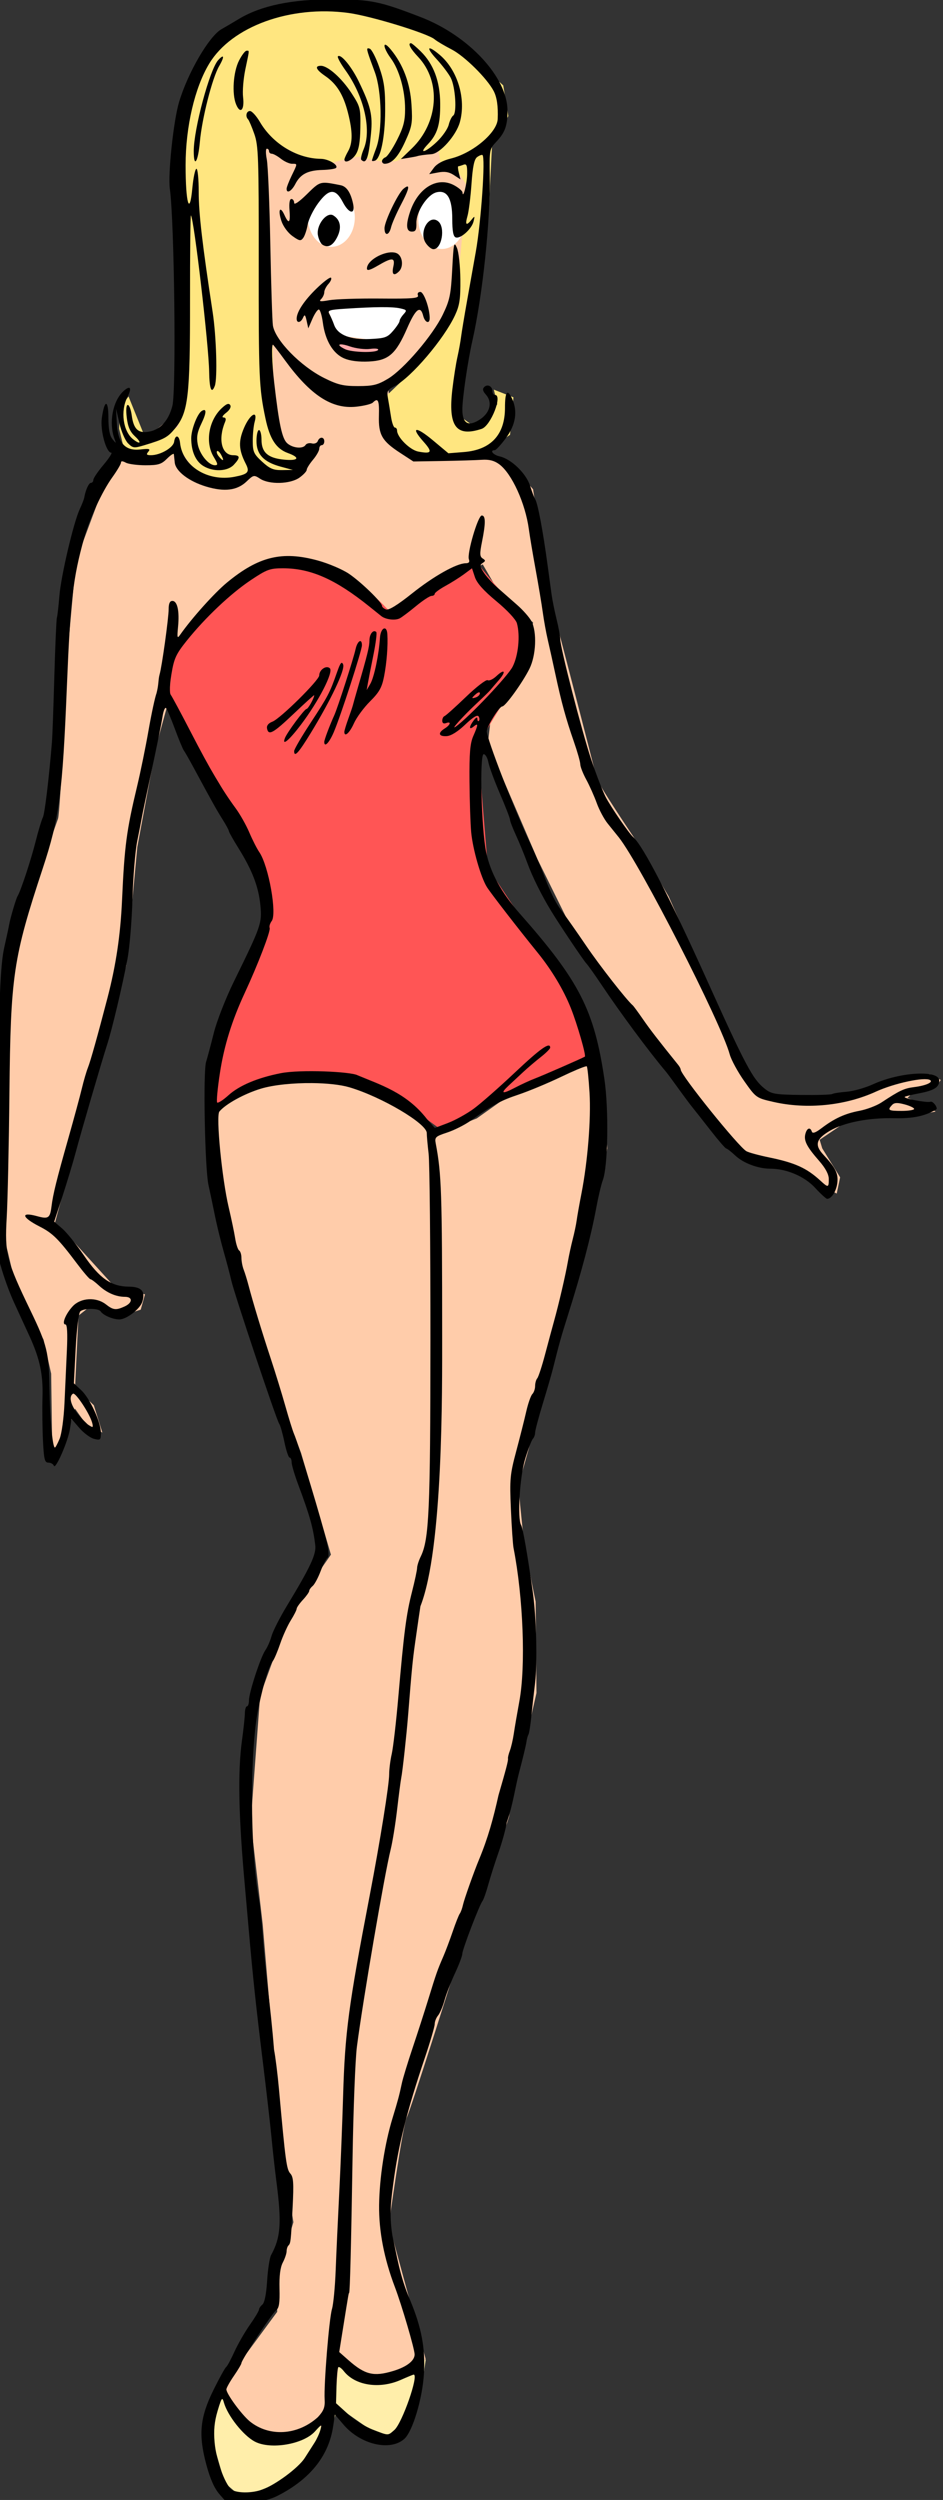
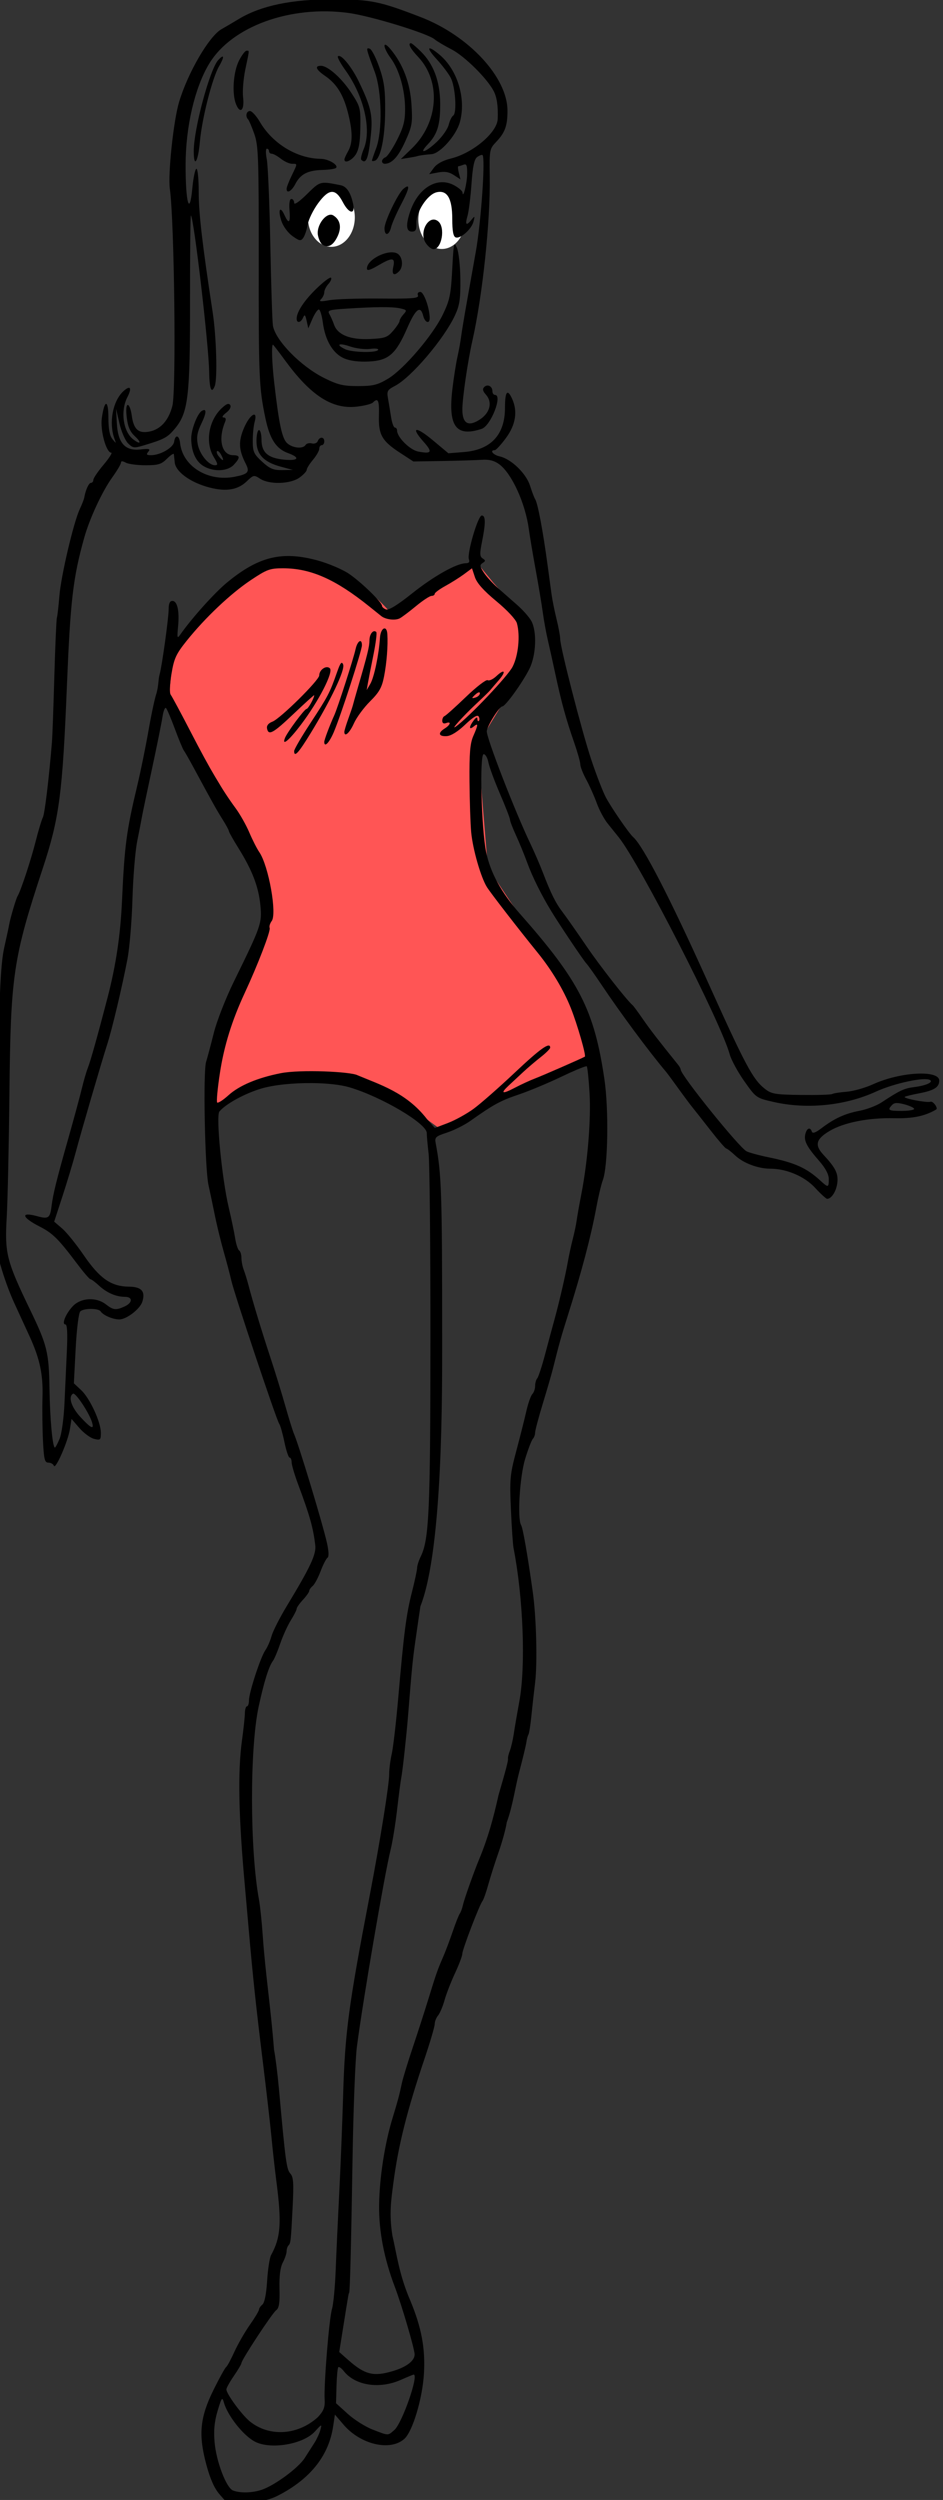
<svg xmlns="http://www.w3.org/2000/svg" width="99.556mm" height="263.7mm" version="1.1" viewBox="0 0 99.556 263.7">
  <rect x="0" y="0" width="99.556" height="263.7" fill="#333333" stroke="none" />
  <g transform="translate(343.33 43.335)">
-     <path d="m-319.51 208.59 3.237 4.315 3.147 0.719 3.237-1.169 1.888-1.798 0.36-5.754 2.787 2.337h2.607l3.866-1.708-0.629 4.315-1.708 3.506-2.697 0.18-4.226-2.967-1.169 3.506s-2.787 3.326-3.506 3.776c-0.719 0.45-5.484 2.248-5.484 2.248l-1.798-1.528-1.618-5.574z" fill="#fea" />
-     <path transform="matrix(.265 0 0 .265 -343.33 -43.335)" d="m149.17 41.506-45.533 8.836 4.416 82.91-63.881 52.668-13.932 37.377-3.738 41.117s-2.379 58.784-3.398 61.502c-1.019 2.718-17.328 48.932-17.328 48.932l-2.039 30.922-1.359 55.387s-2.039 30.582-0.68 32.621c1.359 2.039 5.096 23.106 6.455 24.125 1.359 1.019 9.176 15.291 9.176 15.291l3.059 13.592 0.34 25.145 0.68 5.777 2.717 1.02 5.777-18.01 4.078 5.777 6.795 3.736-3.398-10.873-7.475-7.135 1.359-28.543 6.455-5.098 10.875 5.098 7.475-2.379 1.699-6.117-11.553-2.379-20.389-22.426-4.078-3.059 4.758-17.67 23.785-85.289 4.418-47.23 7.477-40.098 5.436-19.707 3.398-21.408 15.291-13.592 21.746-17.67 17.33-1.359 19.709 11.215 11.893 10.193 17.67-11.893 17.67-8.156 7.475 12.914 12.572 10.193-2.719 14.951-14.271 24.465-1.02 8.834 19.709 45.873 12.912 26.164 26.164 36.359 22.088 29.902 15.631 20.727 13.592 8.156 13.592 1.359 11.893 8.834 3.398 1.699 1.359-6.457-7.137-11.553-1.02-3.398 12.572-8.494s21.069-1.359 23.787-1.359c2.718 0 9.854-1.359 9.854-1.359l-4.418-2.719-6.795-2.717 3.738-3.738 7.814-1.02 1.699-2.379-4.418-2.379-10.873 2.039-19.369 8.156h-23.445l-12.232-3.059-10.533-15.291-27.525-62.523-13.592-23.105s-14.951-22.086-15.291-24.465c-0.34-2.379-19.027-73.736-19.027-73.736l-6.117-40.777-9.514-10.873-9.174-2.719-25.486 1.02-10.873-7.135-2.719-20.729s12.233-9.854 14.951-12.232c2.718-2.379 12.912-19.369 12.912-19.369l2.039-13.252 0.68-22.766 4.418-11.213 1.699-12.912zm89.705 380.57-33.639 12.232-15.291 10.873-15.631 6.117-14.271-14.612s-38.057-9.175-40.096-9.175c-2.039 0-18.35 5.438-18.35 5.438l-16.65 9.514 6.117 43.494 15.971 58.105 12.912 34.32 11.893 40.436-16.311 23.445-11.893 32.621-3.738 50.291 4.758 40.775 3.398 40.096s5.775 52.328 5.436 54.027c-0.34 1.699 3.398 24.465 3.398 24.465l-6.457 21.408v14.271l-14.271 19.369-7.475 10.533 8.154 13.592 7.816 5.438 12.232 1.357 15.631-6.795 2.719-24.805 13.592 9.514s11.553-3.398 14.271-3.398c2.718 0 6.455-6.115 6.455-6.115l-14.611-53.689s5.438-39.077 7.137-42.475c1.699-3.398 19.027-58.445 19.027-58.445s21.748-60.143 21.748-61.502 10.873-48.932 10.873-48.932l-0.34-36.357s-5.096-24.465-5.096-27.184c0-2.718-2.379-20.049-1.359-21.408 1.019-1.359 9.514-33.98 9.514-33.98s16.99-55.387 16.99-56.746 8.494-41.115 8.494-41.115z" fill="#fca" />
    <path d="m-320.59 73.735 5.215-2.877 8.451-0.629 6.293 2.787 3.956 2.877 5.215-2.697 5.664-2.427s5.934-2.158 5.664-2.517-2.517-7.192-2.607-7.552c-0.09-0.36-6.024-7.912-6.024-7.912l-3.057-4.585-0.899-10.878 0.719-3.596 4.046-6.653 0.719-4.405-4.046-4.585-1.618-1.978-7.642 4.765-1.528 0.45s-1.798-2.158-3.326-2.787c-1.528-0.629-5.934-2.697-5.934-2.697l-4.405 0.719-6.024 5.304s-3.506 2.877-3.416 3.776c0.09 0.899-0.36 4.855-0.36 4.855l5.394 8.901 4.315 7.732 1.169 6.653-4.495 9.8-1.438 5.304z" fill="#f55" />
-     <path d="m-308.81-11.045 6.743-0.36 2.787 0.629-2.607 3.596-5.844-0.809z" fill="#fff" />
-     <path d="m-307.73-8.168 2.337 1.169 3.776-0.09s-0.629 1.618-1.259 1.528c-0.629-0.09-3.416-0.27-3.416-0.27l-1.079-0.719z" fill="#faa" />
    <path transform="matrix(.265 0 0 .265 -343.33 -43.335)" d="m132.01 74.807a9.344 11.723 0 0 0-9.346 11.723 9.344 11.723 0 0 0 9.346 11.723 9.344 11.723 0 0 0 9.344-11.723 9.344 11.723 0 0 0-9.344-11.723zm44.004 0.85a9.344 11.723 0 0 0-9.346 11.723 9.344 11.723 0 0 0 9.346 11.723 9.344 11.723 0 0 0 9.344-11.723 9.344 11.723 0 0 0-9.344-11.723z" fill="#fff" style="paint-order:markers fill stroke" />
-     <path d="m-330.66-0.347-0.09 2.248 0.539 2.248 2.517 1.169 2.158-0.45 1.259-0.719 1.888 2.697 2.877 0.719 2.158-0.27 1.618-1.169 2.068 0.989 1.708-0.09s2.427-2.697 1.888-2.697-1.978-0.27-2.337-0.36c-0.36-0.09-1.978-1.438-1.978-1.888 0-0.45-0.18-10.429-0.18-10.429l-0.899-20.588 5.934 3.147s3.686-1.169 4.315-0.989c0.629 0.18 2.068 0.45 2.068 0.45h1.618s2.427-0.899 2.787-0.899 1.708-0.18 1.708-0.18l0.36 2.068 1.798 0.27 1.259 1.978-0.899 4.405-0.18 2.068-0.629 6.114-5.215 7.013-1.978 1.888s-0.09 2.337 0.27 3.057c0.36 0.719 1.978 2.787 1.978 2.787l3.416 0.719 4.315-0.36 3.057-2.068 0.36-3.956-2.068-0.809 0.36 1.528-1.349 2.248-0.989 0.18-1.259-0.899-0.36-1.528 3.057-20.408 0.36-7.103 1.708-2.877-0.539-3.237-6.653-5.934-9.26-2.517-9.08 0.809-5.215 3.326-3.416 6.473s-0.36 9.71-0.36 10.069 0.45 17.981 0.45 18.43c0 0.45-0.809 5.394-0.809 5.394l-2.877 1.169h-0.45l-0.36-0.629-1.528-3.776z" fill="#ffe680" />
    <path transform="scale(.265)" d="m-1162.9-163.78c-16.404-0.064-28.663 2.481-37.488 7.779-2.902 1.742-6.005 3.565-6.894 4.053-4.945 2.712-13.512 17.406-16.994 29.148-2.213 7.462-4.456 28.7-3.641 34.465 1.794 12.684 2.585 80.143 1.012 86.338-1.476 5.813-4.728 9.429-9.24 10.275-4.349 0.816-6.216-0.922-6.961-6.475-0.305-2.276-1.01-4.139-1.564-4.139-0.622 0-0.779 1.919-0.414 5.006 0.435 3.673 1.309 5.668 3.285 7.5 2.733 2.533 2.219 3.443-0.686 1.213-4.078-3.131-5.213-11.306-2.34-16.861 1.902-3.678 1.163-4.833-1.531-2.394-4.316 3.906-5.97 12.617-3.613 19.037 0.724 1.971 0.711 1.972-0.848 0.059-1.081-1.327-1.582-3.999-1.582-8.449 0-7.471-1.591-7.361-2.625 0.182-0.671 4.894 1.752 13.709 3.768 13.709 0.537 0-0.849 2.167-3.082 4.814-2.233 2.648-4.061 5.348-4.061 6 0 0.652-0.419 1.185-0.932 1.185-0.869 0-2.139 2.761-2.68 5.828-0.128 0.73-0.918 2.77-1.754 4.531-2.469 5.204-7.495 26.54-8.158 34.641-0.338 4.125-0.787 8.044-0.998 8.707-0.21 0.663-0.669 11.22-1.02 23.461-0.351 12.241-0.768 23.849-0.928 25.795-1.212 14.801-2.902 28.815-3.643 30.221-0.487 0.925-1.776 5.2-2.863 9.5-1.913 7.567-5.944 19.773-7.205 21.816-0.641 1.039-2.948 8.879-3.383 11.5-0.137 0.825-0.962 4.65-1.834 8.5-1.676 7.4-2.138 18.696-3.217 78.5-0.342 18.975-0.639 35.4-0.662 36.5-0.097 4.997 3.712 18.152 7.859 27.145 2.5 5.421 5.223 11.341 6.051 13.156 4.028 8.827 5.365 15.069 5.115 23.879-0.138 4.852-0.053 12.758 0.185 17.57 0.371 7.465 0.688 8.75 2.166 8.75 0.953 0 1.935 0.562 2.182 1.25 0.621 1.727 5.596-9.641 6.389-14.6l0.646-4.045 3.137 3.627c1.725 1.995 4.352 3.933 5.84 4.307 2.501 0.628 2.705 0.446 2.705-2.402 0-4.279-4.38-13.754-7.861-17.006l-2.898-2.709 0.717-13.746c0.408-7.817 1.199-14.23 1.834-14.865 1.32-1.32 7.251-1.335 8.111-0.021 1.023 1.562 4.852 3.211 7.455 3.211 2.849 0 8.236-4.143 9.156-7.043 1.312-4.135-0.302-5.953-5.33-6-7.082-0.066-11.643-3.235-18-12.51-2.996-4.371-6.873-9.165-8.617-10.654l-3.17-2.709 3.32-10.166c1.826-5.591 4.173-13.371 5.217-17.291 2.228-8.373 10.277-35.934 12.594-43.127 1.946-6.041 5.98-23.034 8.072-34 0.839-4.4 1.735-15.162 1.99-23.918 0.255-8.756 1.109-19.106 1.899-23 0.789-3.894 1.628-8.207 1.863-9.582 0.236-1.375 2.028-9.925 3.981-19s3.848-18.455 4.213-20.846c0.365-2.39 1.007-3.965 1.426-3.5s2.011 4.221 3.539 8.346c1.528 4.125 3.115 7.95 3.527 8.5s2.149 3.587 3.857 6.75c7.641 14.143 9.236 16.996 11.596 20.734 1.381 2.187 2.51 4.275 2.51 4.639 0 0.364 1.715 3.41 3.811 6.769 5.478 8.783 8.01 15.363 8.73 22.688 0.709 7.211 0.389 8.134-10.541 30.42-3.276 6.679-6.829 15.769-8.014 20.5-1.171 4.675-2.552 9.85-3.066 11.5-1.232 3.95-0.48 42.589 0.953 49 0.615 2.75 1.75 8.15 2.522 12 0.772 3.85 2.363 10.375 3.537 14.5 1.174 4.125 2.538 9.3 3.031 11.5 1.182 5.275 18.058 55.712 19.072 57 0.433 0.55 1.367 3.812 2.076 7.25 0.709 3.438 1.65 6.25 2.09 6.25 0.44 0 0.799 0.834 0.799 1.853 0 1.019 1.159 4.957 2.574 8.75 4.655 12.478 5.997 17.235 6.842 24.248 0.438 3.632-1.909 8.649-11.297 24.148-2.832 4.675-5.581 10.075-6.109 12-0.528 1.925-1.631 4.456-2.453 5.625-1.911 2.718-6.557 16.891-6.557 20.004 0 1.305-0.355 2.371-0.791 2.371-0.436 0-0.813 1.238-0.836 2.75-0.024 1.512-0.54 6.35-1.147 10.75-1.74 12.633-1.379 30.326 1.193 58.5 0.276 3.025 0.952 10.675 1.504 17 1.639 18.798 2.871 30.334 5.604 52.5 1.424 11.55 2.973 25.05 3.439 30 0.467 4.95 1.344 12.825 1.949 17.5 2.164 16.718 1.758 22.402-2.1 29.432-0.583 1.062-1.293 5.672-1.578 10.244-0.326 5.229-1.024 8.732-1.879 9.441-0.748 0.62-1.359 1.527-1.359 2.016 0 0.488-1.64 3.222-3.645 6.074-2.005 2.852-4.778 7.686-6.164 10.74-1.386 3.055-2.871 5.788-3.299 6.076-0.428 0.288-2.667 4.338-4.977 9-5.463 11.03-6.123 17.864-2.887 29.857 1.556 5.767 3.215 9.465 5.32 11.863v2e-3l3.059 3.484 8.059-0.424c6.523-0.342 9.088-0.984 13.465-3.365 11.991-6.524 18.909-15.528 20.602-26.814l0.705-4.707 3.445 4.023c6.795 7.939 18.65 10.686 24.248 5.619 3.285-2.973 7.199-16.039 7.779-25.973 0.587-10.035-0.969-18.332-5.453-29.09-4.332-9.969-5.367-18.239-7.109-25.814-1.388-8.714-0.474-14.357 0.393-21.025 1.956-14.916 5.431-28.747 12.426-49.447 2.217-6.562 4.031-12.745 4.031-13.742 0-0.997 0.598-2.522 1.328-3.391 0.73-0.868 1.892-3.605 2.582-6.08 0.69-2.475 2.567-7.313 4.172-10.752 1.605-3.439 2.918-6.929 2.918-7.756 0-1.659 6.79-19.399 8.035-20.992 0.43-0.55 1.464-3.475 2.299-6.5 0.835-3.025 2.7-8.875 4.144-13 1.445-4.125 2.892-9.425 3.215-11.777 2.409-6.601 3.319-13.776 4.922-19.863 1.438-5.423 2.744-10.845 2.904-12.051 0.16-1.206 0.527-2.575 0.814-3.039 0.287-0.465 0.813-3.752 1.168-7.307 0.355-3.554 1.024-9.528 1.486-13.275 0.972-7.881 0.513-26.044-0.914-36.188-2.081-14.791-3.945-25.483-4.639-26.605-1.58-2.556-0.56-19.343 1.603-26.395 1.181-3.85 2.556-7.427 3.055-7.949 0.498-0.523 0.906-1.634 0.906-2.471s1.377-6.035 3.061-11.551c1.684-5.516 3.484-11.717 4-13.779 2.538-10.137 3.315-12.907 5.955-21.25 5.508-17.408 9.224-31.469 11.365-43.01 0.818-4.405 1.983-9.315 2.59-10.91 2.06-5.418 2.424-28.075 0.645-40.152-4.063-27.578-9.958-39.095-33.814-66.072-7.27-8.221-11.596-16.139-13.307-24.355-1.92-9.222-2.672-39-0.984-39 0.697 0 1.544 1.462 1.881 3.25 0.337 1.788 2.412 7.421 4.611 12.518 2.199 5.096 3.998 9.735 3.998 10.311 0 0.575 1.077 3.381 2.393 6.234 1.316 2.853 3.33 7.765 4.477 10.914 2.003 5.502 5.694 12.937 9.568 19.273 3.514 5.748 12.851 19.647 13.986 20.82 0.629 0.65 3.255 4.33 5.834 8.18 7.802 11.645 19.001 26.751 25.889 34.918 0.502 0.596 2.697 3.557 4.875 6.582s4.751 6.474 5.719 7.664c0.968 1.19 4.235 5.337 7.26 9.215s5.79 7.066 6.145 7.086c0.354 0.02 2 1.302 3.656 2.85 3.215 3.003 9.06 5.186 13.885 5.186 6.478 0 13.679 3.07 17.855 7.609 2.222 2.415 4.391 4.391 4.82 4.391 1.705 0 3.62-2.995 4.031-6.309 0.461-3.716-0.68-6.035-5.512-11.205-3.619-3.873-3.008-6.271 2.422-9.494 5.696-3.382 15.473-5.319 25.67-5.084 7.51 0.173 12.276-0.808 16.801-3.461 0.897-0.526-1.251-3.478-2.252-3.094-1.335 0.512-10.909-1.298-10.266-1.941 0.218-0.218 2.792-0.851 5.721-1.406 5.996-1.137 8.023-2.418 8.023-5.066 0-4.345-15.584-3.475-26.404 1.475-3.099 1.418-7.828 2.749-10.51 2.959-2.682 0.209-5.26 0.616-5.731 0.904-0.47 0.289-6.042 0.458-12.381 0.375-10.42-0.137-11.809-0.374-14.479-2.475-4.779-3.76-7.735-9.311-22.998-43.178-14.854-32.958-25.484-53.542-29.438-57-1.669-1.46-8.973-12.098-10.955-15.957-1.259-2.452-3.861-9.202-5.783-15-3.789-11.431-12.322-44.571-12.322-47.855 0-1.114-0.647-4.649-1.438-7.856-0.791-3.207-1.687-7.632-1.99-9.832-0.304-2.2-1.008-7.375-1.566-11.5-1.893-13.993-3.947-24.907-4.99-26.5-0.36-0.55-1.271-2.949-2.023-5.332-1.55-4.911-7.532-10.688-12.109-11.693-2.628-0.577-4.138-2.475-1.969-2.475 0.503 0 2.528-2.197 4.5-4.883 3.87-5.272 4.698-10.583 2.426-15.57-1.889-4.145-2.84-2.944-2.84 3.586 0 10.723-5.59 16.744-16.346 17.607l-6.195 0.498-6.156-5.144c-6.888-5.755-9.084-5.458-3.773 0.51 3.724 4.186 3.317 4.967-2.064 3.957-3.335-0.626-8.465-5.719-8.465-8.404 0-0.636-0.391-1.156-0.871-1.156s-1.167-1.913-1.527-4.25c-0.36-2.337-0.911-5.678-1.225-7.424-0.508-2.827-0.21-3.36 2.742-4.887 6.538-3.381 19.602-18.724 23.982-28.168 1.824-3.933 2.196-6.442 2.121-14.281-0.05-5.264-0.659-10.845-1.365-12.5-1.164-2.729-1.328-1.987-1.879 8.51-0.532 10.138-0.975 12.27-3.734 18-3.981 8.267-15.572 21.814-21.885 25.58-4.12 2.458-5.929 2.901-11.881 2.91-5.911 0.009-8.045-0.499-13.5-3.209-9.348-4.644-19.489-15.006-20.434-20.877-0.257-1.597-0.723-16.179-1.035-32.404-0.312-16.225-0.944-31.413-1.404-33.75-0.469-2.372-0.456-4.25 0.027-4.25 0.476 0 0.865 0.45 0.865 1s0.491 1 1.092 1c0.601 0 2.236 0.9 3.635 2 1.399 1.1 3.382 2 4.408 2 2.283 0 2.291-0.256-0.135 4.764-1.1 2.277-2 4.613-2 5.189 0 2.079 1.98 0.984 3.484-1.924 2.016-3.898 4.96-5.421 10.768-5.574 2.614-0.069 5.057-0.43 5.428-0.801 1.121-1.121-2.983-3.587-6.025-3.621-9.49-0.106-19.191-5.974-24.305-14.699-1.397-2.384-3.173-4.334-3.945-4.334-1.444 0-1.922 2.149-0.74 3.33 0.365 0.365 1.474 2.969 2.467 5.787 1.64 4.658 1.801 9.267 1.762 50.754-0.044 46.349 0.127 50.334 2.684 62.488 1.72 8.181 4.259 12.092 8.953 13.789 5.045 1.824 4.25 3.181-1.539 2.625-6.435-0.618-8.99-2.871-8.99-7.928 0-2.115-0.45-3.846-1-3.846s-1 1.947-1 4.326c0 5.381 2.873 8.412 9.721 10.254l4.779 1.285-4.264 0.068c-3.51 0.056-4.924-0.537-7.99-3.348-3.312-3.035-3.729-3.951-3.736-8.25-0.01-2.66 0.337-6.073 0.76-7.586 1.382-4.942-1.851-3.152-4.209 2.33-2.323 5.401-2.168 8.783 0.654 14.303 1.703 3.33 0.989 4.163-4.471 5.215-10.64 2.049-20.696-4.189-21.684-13.451-0.34-3.186-1.938-3.511-2.369-0.482-0.335 2.35-5.492 5.336-9.215 5.336-1.775 0-1.991-0.276-1.076-1.379 0.952-1.147 0.423-1.299-3.127-0.904-6.11 0.679-8.992-2.526-9.41-10.459l-0.305-5.758 1.353 5.856c0.744 3.22 2.284 6.785 3.424 7.924 1.909 1.909 2.407 1.972 6.367 0.781 8.071-2.426 9.362-3.123 12.303-6.65 5.313-6.372 6.052-12.642 6.021-51.076-0.015-18.791 0.144-33.994 0.353-33.785 1.218 1.216 7.112 51.668 7.266 62.201 0.102 6.936 0.944 9.062 2.246 5.668 1.113-2.901 0.626-19.711-0.852-29.373-4.111-26.876-5.566-39.398-5.555-47.795 0.01-5.088-0.397-9.25-0.9-9.25s-1.242 3.482-1.641 7.738c-1.078 11.5-2.693 5.929-2.682-9.238 0.013-15.247 3.64-30.809 9.402-40.35 8.961-14.836 32.324-23.326 55.531-20.178 8.938 1.213 31.563 8.145 34.303 10.51 0.825 0.712 3.874 2.522 6.775 4.023 5.139 2.659 14.048 11.461 16.703 16.5 1.311 2.489 1.83 6.051 1.627 11.168-0.215 5.428-9.928 13.608-18.703 15.752-3.14 0.767-5.565 2.097-6.746 3.699l-1.844 2.502 3.598-0.676c2.61-0.49 4.321-0.2 6.231 1.051l2.633 1.725-0.656-2.613c-0.361-1.437-0.457-2.613-0.217-2.613 0.24 0 1.148-0.272 2.018-0.605 1.299-0.498 1.57 0.172 1.512 3.75-0.062 3.825-1.675 10.128-1.859 7.264-0.039-0.601-1.54-1.884-3.336-2.852-6.67-3.592-14.339 1.008-17.533 10.516-1.781 5.301-1.549 7.928 0.701 7.928 1.515 0 1.88-0.691 1.803-3.404-0.126-4.431 4.366-11.323 7.967-12.227 4.291-1.077 6.328 2.347 6.328 10.635 0 4.763 0.402 6.936 1.348 7.299 1.855 0.712 6.343-3.262 7.119-6.303 0.582-2.281 0.513-2.347-0.775-0.75-2.115 2.621-2.659 2.126-1.625-1.478 0.509-1.776 1.226-7.514 1.592-12.75 0.485-6.936 1.093-9.836 2.242-10.682 0.868-0.639 1.825-1.01 2.125-0.824 1.253 0.775-0.513 26.476-2.645 38.484-0.83 4.675-2.393 13.45-3.475 19.5-1.081 6.05-2.166 12.575-2.41 14.5s-0.899 5.525-1.457 8c-0.558 2.475-1.45 8.154-1.982 12.619-1.776 14.901 1.431 19.276 11.656 15.898 3.65-1.205 8.465-13.518 5.287-13.518-0.55 0-1-0.647-1-1.44 0-1.997-1.949-3.012-3.264-1.697-0.786 0.786-0.601 1.63 0.662 3.025 2.675 2.956 1.711 7.138-2.26 9.805-4.692 3.152-7.144 1.781-7.121-3.978 0.019-4.541 2.152-19.104 3.984-27.215 4.052-17.934 7.195-47.558 6.932-65.309-0.159-10.712-0.086-11.113 2.529-13.861 3.552-3.733 4.537-6.432 4.537-12.434 0-13.3-15.39-29.888-34.592-37.283-16.448-6.335-19.738-6.999-34.908-7.059zm31.051 17.445c-1.394 0-0.259 2.167 2.877 5.492 9.216 9.771 8.067 26.175-2.551 36.41l-4.377 4.219 3-0.479c1.65-0.263 3.225-0.562 3.5-0.666 0.709-0.267 3.124-0.605 5.752-0.805 3.415-0.26 9.781-7.431 11.248-12.672 2.601-9.289-0.858-20.838-8.057-26.895-4.893-4.117-5.594-3.035-1.154 1.781 2.224 2.412 4.746 5.747 5.607 7.412 1.84 3.557 2.518 14.002 0.975 15.008-0.585 0.381-1.391 2.032-1.793 3.67-0.402 1.637-2.514 4.675-4.695 6.75-4.54 4.318-7.598 5.18-3.633 1.023 3.839-4.024 4.997-7.84 4.934-16.25-0.067-8.833-2.648-15.723-7.771-20.75-1.822-1.788-3.559-3.25-3.861-3.25zm-10.213 0.607c-0.852-0.11-0.108 2.317 2.205 5.449 3.359 4.55 5.658 12.729 5.658 20.141 0 4.775-0.657 7.292-3.219 12.34-1.77 3.487-3.84 6.58-4.6 6.871-0.76 0.292-1.383 0.993-1.383 1.56 0 0.567 0.48 1.031 1.066 1.031 2.85 0 5.41-2.772 8.162-8.84 2.773-6.114 2.98-7.319 2.519-14.711-0.533-8.561-3.327-15.986-8.258-21.949-1.049-1.269-1.765-1.843-2.152-1.893zm-6.934 1.432c-0.72 0.08-0.14 1.727 2.727 9.461 2.83 7.635 3.103 23.544 0.521 30.377-0.909 2.407-1.652 4.58-1.652 4.832 0 0.252 0.519 0.284 1.154 0.072 2.286-0.762 4.045-9.238 4.104-19.781 0.047-8.605-0.377-11.751-2.35-17.438-1.324-3.816-3.038-7.14-3.809-7.385-0.293-0.093-0.529-0.157-0.695-0.139zm-47.988 0.943c-0.113 6e-3 -0.244 0.018-0.395 0.018-0.539 0-1.881 1.766-2.982 3.924-2.294 4.496-2.884 13.189-1.182 17.387 1.664 4.103 3.429 2.325 2.799-2.82-0.288-2.355 0.121-7.365 0.91-11.135 1.49-7.124 1.64-7.412 0.85-7.373zm36.562 2.106c-0.107-0.019-0.206-0.018-0.295 4e-3 -0.095 0.023-0.177 0.07-0.248 0.141-0.315 0.315 1.01 2.776 2.945 5.469 7.445 10.363 10.561 23.743 7.326 31.467-0.845 2.018-1.275 3.93-0.955 4.25 1.96 1.96 2.925-0.656 3.873-10.512 0.704-7.311-0.128-10.844-4.834-20.572-2.568-5.309-6.2-9.967-7.812-10.246zm-46.486 0.242c-0.269-0.029-0.858 0.42-1.756 1.414-3.366 3.727-9.736 27.422-9.736 36.215 0 7.012 1.737 4.378 2.445-3.709 0.809-9.239 4.926-25.403 7.672-30.125 1.381-2.375 1.823-3.747 1.375-3.795zm39.164 3.67c-2.597 0-1.955 1.538 1.684 4.031 4.609 3.158 7.243 7.392 9.09 14.613 1.926 7.532 1.946 12.074 0.07 15.355-0.786 1.375-1.446 2.837-1.465 3.25-0.084 1.788 2.883 0.523 4.477-1.908 1.258-1.921 1.776-4.904 1.865-10.75 0.117-7.718-0.046-8.351-3.539-13.723-3.853-5.925-9.393-10.869-12.182-10.869zm1.387 46.557c-2.432 0.049-3.619 1.263-6.951 4.543-3.125 3.076-5.092 4.412-5.092 3.457 0-0.855-0.494-1.557-1.1-1.557-0.691 0-0.969 1.675-0.744 4.5 0.405 5.094-0.278 5.723-2.033 1.871-1.746-3.832-2.66-2.026-1.205 2.383 0.71 2.151 2.6 4.729 4.412 6.018 2.794 1.987 3.303 2.073 4.295 0.721 0.619-0.844 1.412-3.213 1.76-5.264 0.348-2.051 2.229-5.894 4.18-8.541 4.325-5.869 6.905-5.984 9.818-0.438 2.518 4.793 5.08 5.129 4.07 0.533-0.971-4.421-2.585-6.784-4.953-7.254-3.09-0.613-4.998-1.002-6.457-0.973zm33.014 1.48c-0.309 0.037-0.811 0.345-1.504 0.92-2.185 1.813-7.553 12.974-7.553 15.703 0 3.229 1.817 2.945 2.621-0.41 0.363-1.512 2.175-5.634 4.025-9.16 2.538-4.835 3.338-7.162 2.41-7.053zm-30.516 11.229c-2.557 0.038-5.726 4.682-5.066 8.185 0.306 1.623 1.112 3.309 1.791 3.748 2.188 1.415 4.194 0.376 5.912-3.061 1.846-3.694 1.26-6.853-1.592-8.59-0.327-0.199-0.68-0.289-1.045-0.283zm40.805 1.949c-2.928 0.284-5.261 5.739-2.916 9.318 0.889 1.357 2.266 2.467 3.059 2.467 3.328 0 4.835-8.655 1.928-11.068-0.689-0.572-1.395-0.782-2.07-0.717zm-16.137 13.031c-3.977-0.179-10.209 3.272-10.209 6.471 0 0.977 1.241 0.641 4.338-1.174 5.789-3.392 6.988-3.304 6.162 0.457-0.686 3.126 0.246 3.856 2.301 1.801 1.663-1.663 1.501-5.306-0.303-6.803-0.573-0.476-1.371-0.711-2.289-0.752zm-24.619 10.062c-0.582-0.07-3.001 1.77-5.611 4.295-4.954 4.791-7.979 9.36-7.979 12.051 0 1.924 1.648 1.663 2.551-0.404 0.624-1.428 0.885-1.198 1.424 1.25l0.66 3 1.631-3.75c0.898-2.062 2.047-3.75 2.555-3.75s1.234 2.354 1.615 5.231c0.943 7.111 4.049 12.323 8.475 14.229 2.312 0.995 5.809 1.44 9.822 1.248 7.88-0.377 10.768-2.889 15.31-13.307 3.35-7.684 5.293-9.179 6.367-4.9 0.688 2.74 2.59 3.433 2.59 0.943 0-3.907-2.331-10.443-3.725-10.443-0.859 0-1.264 0.588-0.957 1.389 0.442 1.151-2.142 1.365-15.142 1.25-8.622-0.076-17.701 0.221-20.176 0.662-3.602 0.641-4.251 0.552-3.25-0.449 0.688-0.688 1.25-1.913 1.25-2.723 0-0.809 0.747-2.297 1.66-3.307 0.913-1.009 1.373-2.123 1.022-2.475-0.022-0.022-0.053-0.034-0.092-0.039zm20.039 11.76c3.57-0.025 6.011 0.133 7.557 0.473 2.731 0.6 2.835 0.78 1.385 2.383-0.863 0.954-1.57 2.148-1.57 2.654-7e-4 0.507-1.152 2.259-2.557 3.893-2.288 2.661-3.252 3.002-9.248 3.281-7.831 0.364-12.857-1.631-14.283-5.67-0.502-1.42-1.343-3.332-1.869-4.25-0.847-1.477-0.13-1.723 6.25-2.137 6.065-0.393 10.766-0.602 14.336-0.627zm-15.99 14.809c0.697-0.004 1.939 0.251 3.611 0.83 2.337 0.81 5.937 1.251 8 0.979 2.112-0.279 3.506-0.099 3.191 0.41-0.77 1.246-10.433 1.014-13.191-0.316-2.415-1.165-2.772-1.895-1.611-1.902zm-27.086 0.123c0.137 0 2.305 2.812 4.816 6.25 10.166 13.917 18.645 19.441 28.311 18.443 3.082-0.318 6.08-1.053 6.662-1.635 2.082-2.082 2.605-0.967 2.432 5.191-0.214 7.622 1.2 10.095 8.484 14.838l5.242 3.412 11.5-0.193c6.325-0.107 13.393-0.321 15.707-0.477 3.006-0.202 5.005 0.304 7 1.775 5.02 3.701 10.408 15.519 11.805 25.895 0.37 2.75 1.581 9.95 2.691 16 1.111 6.05 2.391 13.7 2.844 17 0.453 3.3 1.352 8.25 1.998 11 0.646 2.75 1.992 8.825 2.994 13.5 2.416 11.274 4.248 17.967 7.371 26.926 1.424 4.084 2.59 8.189 2.59 9.123s1.07 3.669 2.379 6.076c1.309 2.407 3.192 6.625 4.186 9.375 0.994 2.75 2.961 6.415 4.371 8.143s3.404 4.203 4.43 5.5c8.536 10.792 40.703 73.686 44.168 86.357 0.602 2.2 3.213 7.004 5.805 10.676 4.672 6.62 4.771 6.689 11.635 8.25 13.342 3.035 28.589 1.495 40.844-4.123 7.245-3.322 19.386-5.913 21.521-4.594 1.396 0.863-1.662 2.225-6.311 2.809-4.045 0.508-5.705 1.287-13.059 6.127-1.942 1.278-5.88 2.77-8.75 3.314-5.78 1.096-9.997 3.028-15.137 6.936-2.345 1.783-3.549 2.209-3.834 1.353-0.646-1.937-1.956-1.473-2.58 0.914-0.697 2.667 0.533 5.072 5.486 10.729 2.54 2.9 3.846 5.361 3.846 7.25 0 3.445-0.226 3.486-3.359 0.609-5.473-5.026-10.112-7.123-20.457-9.248-4.024-0.827-8.074-1.929-9-2.451-3.188-1.797-26.184-30.335-26.184-32.494 0-0.353-0.439-1.183-0.975-1.848-8.024-9.946-11.168-14.017-14.068-18.209-1.902-2.75-3.72-5.225-4.041-5.5-2.505-2.148-13.112-15.701-18.559-23.715-3.658-5.382-7.853-11.36-9.322-13.285-2.877-3.769-4.675-7.366-7.994-16-1.163-3.025-3.408-8.2-4.988-11.5-6.13-12.8-17.498-42.125-17.312-44.66 0.156-2.125 4.999-9.84 6.178-9.84 1.227 0 8.088-9.51 10.822-15 2.638-5.297 3.043-14.583 0.824-18.875-0.789-1.526-3.377-4.472-5.75-6.547-2.373-2.075-5.924-5.192-7.889-6.926-1.965-1.734-4.404-4.427-5.42-5.986-1.564-2.4-1.63-2.976-0.428-3.75 1.221-0.785 1.223-1.045 0.016-1.822-1.167-0.752-1.21-1.887-0.25-6.666 1.492-7.431 1.464-10.428-0.1-10.428-1.51 0-5.979 15.225-5.123 17.455 0.403 1.051 0 1.548-1.264 1.555-3.654 0.019-12.758 5.134-21.383 12.012-5.791 4.618-9.316 6.785-10.373 6.379-0.881-0.338-1.601-0.984-1.601-1.435 0-1.41-8.278-9.443-13.141-12.752-2.553-1.737-8.14-4.118-12.416-5.291-14.237-3.906-23.593-1.64-36.211 8.773-4.992 4.12-14.02 14.175-18.619 20.738-1.196 1.706-1.296 1.33-0.861-3.195 0.6-6.246-0.286-10.238-2.272-10.238-1.011 0-1.48 1.055-1.48 3.324 0 3.515-2.702 22.955-3.603 25.926-0.633 2.419-0.272 3.801-1.229 7.5-0.591 1.513-2.019 8.15-3.174 14.75s-3.176 16.5-4.492 22c-4.305 17.993-5.088 23.885-6.072 45.682-0.625 13.846-2.423 25.889-5.793 38.818-3.927 15.066-6.779 25.231-7.779 27.73-0.61 1.523-1.7 5.245-2.422 8.27s-3.163 12.025-5.424 20c-4.714 16.627-6.062 22.08-6.676 27-0.586 4.69-1.243 5.141-5.709 3.908-6.8-1.878-6.21 0.463 1.049 4.156 5.126 2.608 7.457 4.923 14.81 14.705 2.576 3.427 4.988 6.231 5.359 6.231s1.896 1.131 3.387 2.514c3.102 2.876 6.811 4.486 10.334 4.486 3.201 0 3.131 2.361-0.113 3.84-3.444 1.569-4.53 1.447-7.453-0.84-3.853-3.014-10.004-2.665-13.201 0.75-2.856 3.05-4.533 7.25-2.897 7.25 0.678 0 0.872 3.542 0.562 10.25-0.26 5.638-0.69 15.092-0.957 21.008-0.273 6.05-1.124 12.285-1.945 14.25-0.803 1.921-1.645 3.492-1.871 3.492-0.939 0-1.983-11.338-2.164-23.5-0.214-14.303-0.95-17.322-7.559-31-9.552-19.77-10.309-22.731-9.484-37.031 0.385-6.669 0.873-28.965 1.084-49.547 0.483-46.971 1.483-53.721 13.262-89.422 6.635-20.109 7.876-29.504 9.652-73 1.377-33.731 2.416-42.607 6.84-58.5 2.159-7.754 7.164-18.543 11.225-24.195 1.901-2.645 3.455-5.274 3.455-5.842 0-0.71 0.605-0.709 1.934 2e-3 1.064 0.569 4.602 1.035 7.863 1.035 5.073 0 6.311-0.381 8.566-2.637 1.45-1.45 2.673-2.237 2.719-1.75 0.046 0.487 0.203 1.986 0.348 3.328 0.371 3.433 5.628 7.458 12.43 9.518 7.331 2.22 12.441 1.586 16.189-2.006 2.75-2.635 2.959-2.678 5.371-1.098 3.662 2.399 12.029 2.173 15.676-0.424 1.597-1.137 2.904-2.535 2.904-3.106s1.125-2.374 2.5-4.008c1.375-1.634 2.5-3.612 2.5-4.394 0-0.783 0.45-1.424 1-1.424s1-0.675 1-1.5c0-1.887-1.883-1.967-2.596-0.109-0.294 0.766-1.353 1.175-2.357 0.912-1.002-0.262-2.124 0.013-2.494 0.611-1.028 1.663-5.098 1.293-7.312-0.664-2.057-1.818-3.287-7.551-5.203-24.25-0.885-7.716-1.121-15-0.484-15zm-17.807 23.584c-0.557 0.023-1.338 0.539-2.481 1.592-5.344 4.925-6.822 13.758-3.275 19.574 1.659 2.722 1.731 3.25 0.449 3.25-2.527 0-6.098-4.366-6.85-8.373-0.537-2.863-0.188-4.827 1.467-8.244 2.084-4.306 2.137-6.237 0.133-4.998-1.756 1.085-4.189 7.395-4.189 10.867 0 5.152 1.715 9.109 4.771 11.004 3.952 2.451 9.688 2.242 12.189-0.443 2.639-2.832 2.576-3.812-0.244-3.812-4.585 0-6.126-6.319-3.232-13.25 0.485-1.163 0.275-1.757-0.627-1.772-0.781-0.013-0.341-0.804 1.037-1.863 1.441-1.108 2.096-2.323 1.645-3.053-0.203-0.329-0.459-0.493-0.793-0.479zm-4.334 18.736c0.36-0.06 1.006 0.59 1.543 1.594 1.31 2.447 0.823 2.729-0.975 0.562-0.696-0.838-1.012-1.777-0.703-2.086 0.039-0.039 0.083-0.062 0.135-0.07zm26.242 46.691c10.993 0.02 20.884 4.41 34.344 15.242 1.925 1.549 4.045 3.251 4.709 3.781 1.727 1.38 5.527 1.848 7.354 0.904 0.859-0.444 3.776-2.637 6.482-4.873 2.706-2.236 5.49-4.066 6.188-4.066 0.698 0 1.268-0.368 1.268-0.816s1.913-1.862 4.25-3.143c2.337-1.281 5.68-3.386 7.426-4.678l3.174-2.35 1.15 3.486c0.793 2.402 3.466 5.401 8.594 9.643 4.306 3.562 7.746 7.254 8.16 8.758 1.357 4.923 0.561 12.882-1.73 17.311-1.967 3.802-17.227 19.897-22.524 23.756-2.645 1.927 2.836-4.168 8.416-9.359 2.429-2.259 4.779-4.557 5.223-5.107 0.443-0.55 1.948-2.308 3.344-3.906 3.109-3.56 2.429-4.797-0.912-1.658-1.332 1.252-2.898 1.979-3.48 1.619-0.582-0.36-4.473 2.632-8.646 6.646-4.173 4.015-8.006 7.449-8.516 7.633-0.51 0.183-0.928 1.019-0.928 1.857 0 0.943 0.571 1.304 1.5 0.947 2.189-0.84 1.834 0.671-0.5 2.129-2.837 1.772-2.477 3.239 0.75 3.053 1.749-0.101 4.437-1.771 7.383-4.586 3.07-2.934 4.873-4.034 5.35-3.264 0.395 0.639 0.449 1.434 0.119 1.764-0.33 0.33-0.602-0.011-0.602-0.758 0-0.879-0.516-0.674-1.467 0.582-1.919 2.54-1.94 4.025-0.031 2.441 1.916-1.59 1.89-0.822-0.131 3.783-1.281 2.92-1.606 6.787-1.514 18.02 0.065 7.866 0.37 16.997 0.678 20.293 0.634 6.785 3.858 17.998 6.279 21.838 1.558 2.471 12.593 16.72 20.186 26.066 5.591 6.882 10.349 14.816 13.242 22.086 2.571 6.459 6.17 18.954 5.566 19.322-1.011 0.617-16.898 7.566-19.807 8.662-1.925 0.726-5.484 2.359-7.91 3.631-5.229 2.741-6.111 2.463-2.596-0.816 1.407-1.312 4.009-3.735 5.783-5.385 1.774-1.65 4.913-4.318 6.975-5.93s3.748-3.299 3.748-3.75c0-2.436-3.829 0.264-14.09 9.934-6.276 5.915-13.67 12.403-16.432 14.418-2.762 2.015-7.368 4.555-10.236 5.644l-5.215 1.98-3.191-3.637c-8.165-10.508-18.799-13.64-27.562-17.348-2.689-1.456-22.758-2.37-30.576-0.832-9.277 1.825-16.541 4.884-20.855 8.781-2.143 1.936-4.173 3.241-4.512 2.902-0.339-0.339 0.153-5.627 1.094-11.754 1.671-10.886 4.761-20.837 9.908-31.91 5.205-11.196 10.334-24.538 9.912-25.783-0.239-0.706 0.104-1.932 0.762-2.725 2.273-2.739-1.168-22.076-4.893-27.492-0.946-1.375-2.733-4.89-3.973-7.812-1.239-2.922-3.69-7.267-5.447-9.652-5.38-7.305-10.169-15.416-17.73-30.035-3.983-7.7-7.641-14.512-8.131-15.137-0.526-0.672-0.407-4.055 0.289-8.273 1.027-6.217 1.814-7.929 6.115-13.289 7.364-9.175 17.454-18.709 25.457-24.051 6.471-4.32 7.646-4.748 12.961-4.738zm40.264 23.934c-0.753 0.104-1.598 1.507-1.738 3.805-0.401 6.545-2.296 15.606-3.812 18.223l-1.467 2.527 0.426-2.5c0.234-1.375 1.226-6.441 2.207-11.258 0.98-4.817 1.517-9.024 1.191-9.35-1.154-1.154-2.725 0.763-2.725 3.328 0 2.439-0.808 5.712-4.76 19.279-0.881 3.025-1.706 5.95-1.834 6.5-0.128 0.55-0.948 2.97-1.82 5.377-0.873 2.407-1.586 4.769-1.586 5.25 0 2.299 2.104 0.432 3.805-3.377 1.044-2.337 3.936-6.275 6.426-8.75 3.69-3.668 4.726-5.517 5.602-10 1.045-5.349 1.576-12.178 1.303-16.75-0.1-1.681-0.631-2.386-1.217-2.305zm-9.529 5.051c-0.595-0.086-1.476 1.145-1.932 3.254-0.8 3.701-7.095 23.225-8.463 26.25-1.884 4.165-3.994 9.779-3.994 10.623 0 2.382 1.973 0.363 3.785-3.873 2.77-6.476 11.215-32.514 11.215-34.58 0-1.096-0.254-1.622-0.611-1.674zm-7.42 8.641c-0.439 6e-3 -0.989 1.174-1.928 3.863-2.814 8.061-3.563 9.494-10.463 20-3.612 5.5-6.569 10.562-6.572 11.25-0.01 2.687 1.694 0.849 6.525-7.037 8.08-13.188 13.837-25.327 12.994-27.398-0.181-0.444-0.357-0.681-0.557-0.678zm-5.975 1.74c-1.381 0.068-2.994 1.566-2.994 3.268 0 1.897-15.524 17.224-18.648 18.412-1.603 0.609-2.376 1.576-2.16 2.697 0.575 2.987 2.365 1.997 10.719-5.926 4.449-4.219 8.09-7.503 8.09-7.297 0 1.129-2.433 5.469-3.066 5.469-0.813 0-7.739 9.332-8.609 11.6-1.291 3.365 1.677 0.88 6.393-5.35 7.066-9.335 13.014-20.919 11.514-22.42-0.341-0.341-0.776-0.476-1.236-0.453zm60.58 10.02c0.267-0.041 0.426 0.082 0.426 0.375 0 0.558-0.675 1.273-1.5 1.59-0.825 0.317-1.5 0.421-1.5 0.23 0-0.19 0.675-0.907 1.5-1.592 0.432-0.359 0.807-0.563 1.074-0.604zm42.715 148.85c0.16-0.03 0.26-0.029 0.293 4e-3 0.267 0.267 0.76 4.988 1.096 10.492 0.637 10.459-0.726 27.379-3.244 40.271-0.807 4.132-1.648 8.857-1.867 10.5s-0.925 5.011-1.566 7.486-1.52 6.525-1.953 9c-0.953 5.438-3.562 16.665-5.461 23.5-0.764 2.75-2.402 8.825-3.641 13.5-1.239 4.675-2.634 8.929-3.1 9.451-0.465 0.522-0.846 1.894-0.846 3.049s-0.496 2.598-1.103 3.205c-0.607 0.607-1.701 3.734-2.432 6.949-0.731 3.215-2.532 10.346-4.002 15.846-2.457 9.189-2.628 11.054-2.109 23 0.31 7.15 0.784 14.125 1.053 15.5 3.871 19.773 4.904 46.962 2.314 61-0.862 4.675-1.855 10.458-2.207 12.852-0.351 2.394-1.056 5.447-1.564 6.785-0.509 1.338-0.85 2.755-0.756 3.148 0.164 0.687-0.716 4.083-3.775 14.58-2.119 9.44-4.118 16.842-7.762 25.635-1.952 4.652-5.929 15.855-6.389 18-0.295 1.375-0.866 2.95-1.27 3.5s-1.67 3.753-2.816 7.117c-1.147 3.364-2.844 7.864-3.772 10-2.332 5.371-2.78 6.646-5.928 16.883-1.522 4.95-4.356 13.725-6.295 19.5-1.939 5.775-3.862 12.075-4.271 14-1.062 4.985-1.517 6.691-3.744 14-3.108 10.197-5.195 23.743-5.324 34.568-0.124 10.338 1.983 21.264 6.285 32.584 2.739 7.207 7.867 24.691 7.867 26.822 0 2.525-3.182 4.976-8.565 6.596-7.758 2.335-11.205 1.5-17.801-4.309l-3.676-3.236 1.56-9.764c2.166-13.538 2.205-13.762 2.383-13.762 0.327 0 0.816-19.139 1.365-53.5 0.312-19.525 1.093-39.55 1.734-44.5 2.371-18.311 10.975-68.534 13.449-78.5 0.751-3.025 1.913-10.225 2.582-16 0.669-5.775 1.403-11.4 1.631-12.5 0.512-2.468 2.095-16.91 2.74-25 1.433-17.961 1.787-21.638 2.748-28.5 0.578-4.125 1.224-8.625 1.436-10 0.212-1.375 0.535-3.549 0.719-4.83 9.063-22.986 8.66-86.212 8.662-107.66-0.012-57.128-0.258-64.433-2.572-76.625-0.455-2.394-0.065-2.76 4.543-4.268 2.772-0.907 6.957-3.007 9.301-4.668 9.187-6.511 11.99-8.039 19.182-10.453 4.102-1.377 11.784-4.578 17.068-7.115 4.624-2.22 8.679-3.921 9.799-4.133zm-109.14 6.676c5.785 0.054 11.28 0.611 14.92 1.691 12.816 3.804 30.832 14.46 30.77 18.197-0.016 0.93 0.312 4.614 0.729 8.189 0.416 3.575 0.745 36.875 0.727 74-0.032 68.488-0.53 79.556-3.875 86.404-0.78 1.597-1.426 3.622-1.433 4.5-0.01 0.878-0.932 5.196-2.053 9.596-2.274 8.931-3.17 15.836-5.447 41.953-0.861 9.874-2.034 19.999-2.606 22.5-0.572 2.501-1.031 6.122-1.024 8.047 0.02 4.101-3.628 26.817-7.764 48.338-8.459 44.016-9.852 54.505-10.586 79.662-0.313 10.725-1.005 28.05-1.537 38.5-0.532 10.45-1.174 24.4-1.426 31-0.251 6.6-0.912 13.523-1.469 15.385-1.145 3.828-3.276 30.059-2.926 36 0.183 3.11-0.363 4.534-2.709 7.064-8.145 7.354-19.502 7.874-27.164 1.633-3.359-2.831-9.275-10.932-9.275-12.701 0-0.561 1.35-2.983 3-5.381 1.65-2.398 3-4.685 3-5.082 0-1.256 12.24-19.867 13.834-21.035 1.165-0.853 1.478-2.886 1.33-8.607-0.131-5.061 0.297-8.428 1.316-10.383 0.83-1.591 1.511-3.604 1.514-4.475 0-0.871 0.321-1.897 0.703-2.279 0.93-0.93 0.999-1.558 1.691-15.201 0.496-9.759 0.337-12.084-0.924-13.477-1.49-1.646-1.922-4.85-4.504-33.461-0.546-6.05-1.435-13.159-1.976-15.799-1.371-17.576-3.429-30.13-4.481-45.201-0.371-5.5-1.049-12.025-1.506-14.5-3.669-19.86-3.728-60.401-0.113-77 2.187-10.04 4.021-15.878 5.691-18.133 0.556-0.751 1.857-3.842 2.889-6.867 1.032-3.025 2.924-7.179 4.205-9.23 1.281-2.052 2.33-4.123 2.33-4.604s1.125-2.087 2.5-3.57c1.375-1.484 2.5-3.069 2.5-3.523 0-0.454 0.616-1.338 1.369-1.963 0.753-0.625 2.176-3.268 3.16-5.873s2.223-5.023 2.756-5.373c0.616-0.405 0.53-2.59-0.236-6-1.727-7.681-11.186-38.918-13.131-43.363-0.481-1.1-2.02-6.05-3.42-11-1.399-4.95-4.033-13.5-5.851-19-3.488-10.552-7.064-22.326-8.809-29-0.575-2.2-1.449-5.034-1.941-6.297-0.493-1.263-0.896-3.375-0.896-4.691 0-1.317-0.41-2.647-0.912-2.957-0.502-0.31-1.214-2.474-1.582-4.809-0.368-2.335-1.536-7.918-2.594-12.406-2.686-11.396-5.117-36.387-3.705-38.088 2.496-3.007 9.916-7.093 16.527-9.102 5.062-1.538 12.977-2.298 20.414-2.228zm232.79 7.951c0.778-0.039 1.805 0.139 3.244 0.523 2.098 0.56 3.814 1.374 3.814 1.811 0 0.436-2.25 0.793-5 0.793-5.261 0-5.738-0.294-3.814-2.353 0.447-0.479 0.977-0.734 1.756-0.773zm-327.93 115.65c1.179-0.06 6.25 7.58 7.424 11.279 1.033 3.256-0.289 2.688-4.59-1.971-3.644-3.947-4.939-8.041-2.936-9.279 0.03-0.018 0.064-0.027 0.102-0.029zm105.73 387.47c0.398-0.041 1.261 0.638 2.07 1.662 4.518 5.715 14.206 7.196 22.648 3.461 2.633-1.165 4.955-2.119 5.16-2.119 2.172 0-4.588 19.364-7.703 22.066-2.66 2.307-2.154 2.318-8.641-0.176-2.869-1.103-7.324-3.914-9.9-6.246l-4.684-4.24 0.189-6.908c0.105-3.799 0.428-7.146 0.719-7.438 0.036-0.036 0.084-0.057 0.141-0.062zm-46.398 12.732c0.225-4e-3 0.415 0.489 0.66 1.357 1.499 5.311 7.774 13.225 12.375 15.609 6.286 3.257 19.24 1.068 23.887-4.037 2.748-3.019 2.846-3.049 2.197-0.658-0.373 1.375-1.419 3.663-2.324 5.084-0.905 1.421-2.666 4.176-3.916 6.121-2.538 3.95-11.92 10.876-17.127 12.643-3.773 1.28-8.62 1.398-11.465 0.279-2.664-1.047-6.653-11.498-7.322-19.18-0.413-4.742-0.082-8.195 1.197-12.5 0.989-3.328 1.462-4.713 1.838-4.719z" stroke-width="3.78" />
  </g>
</svg>